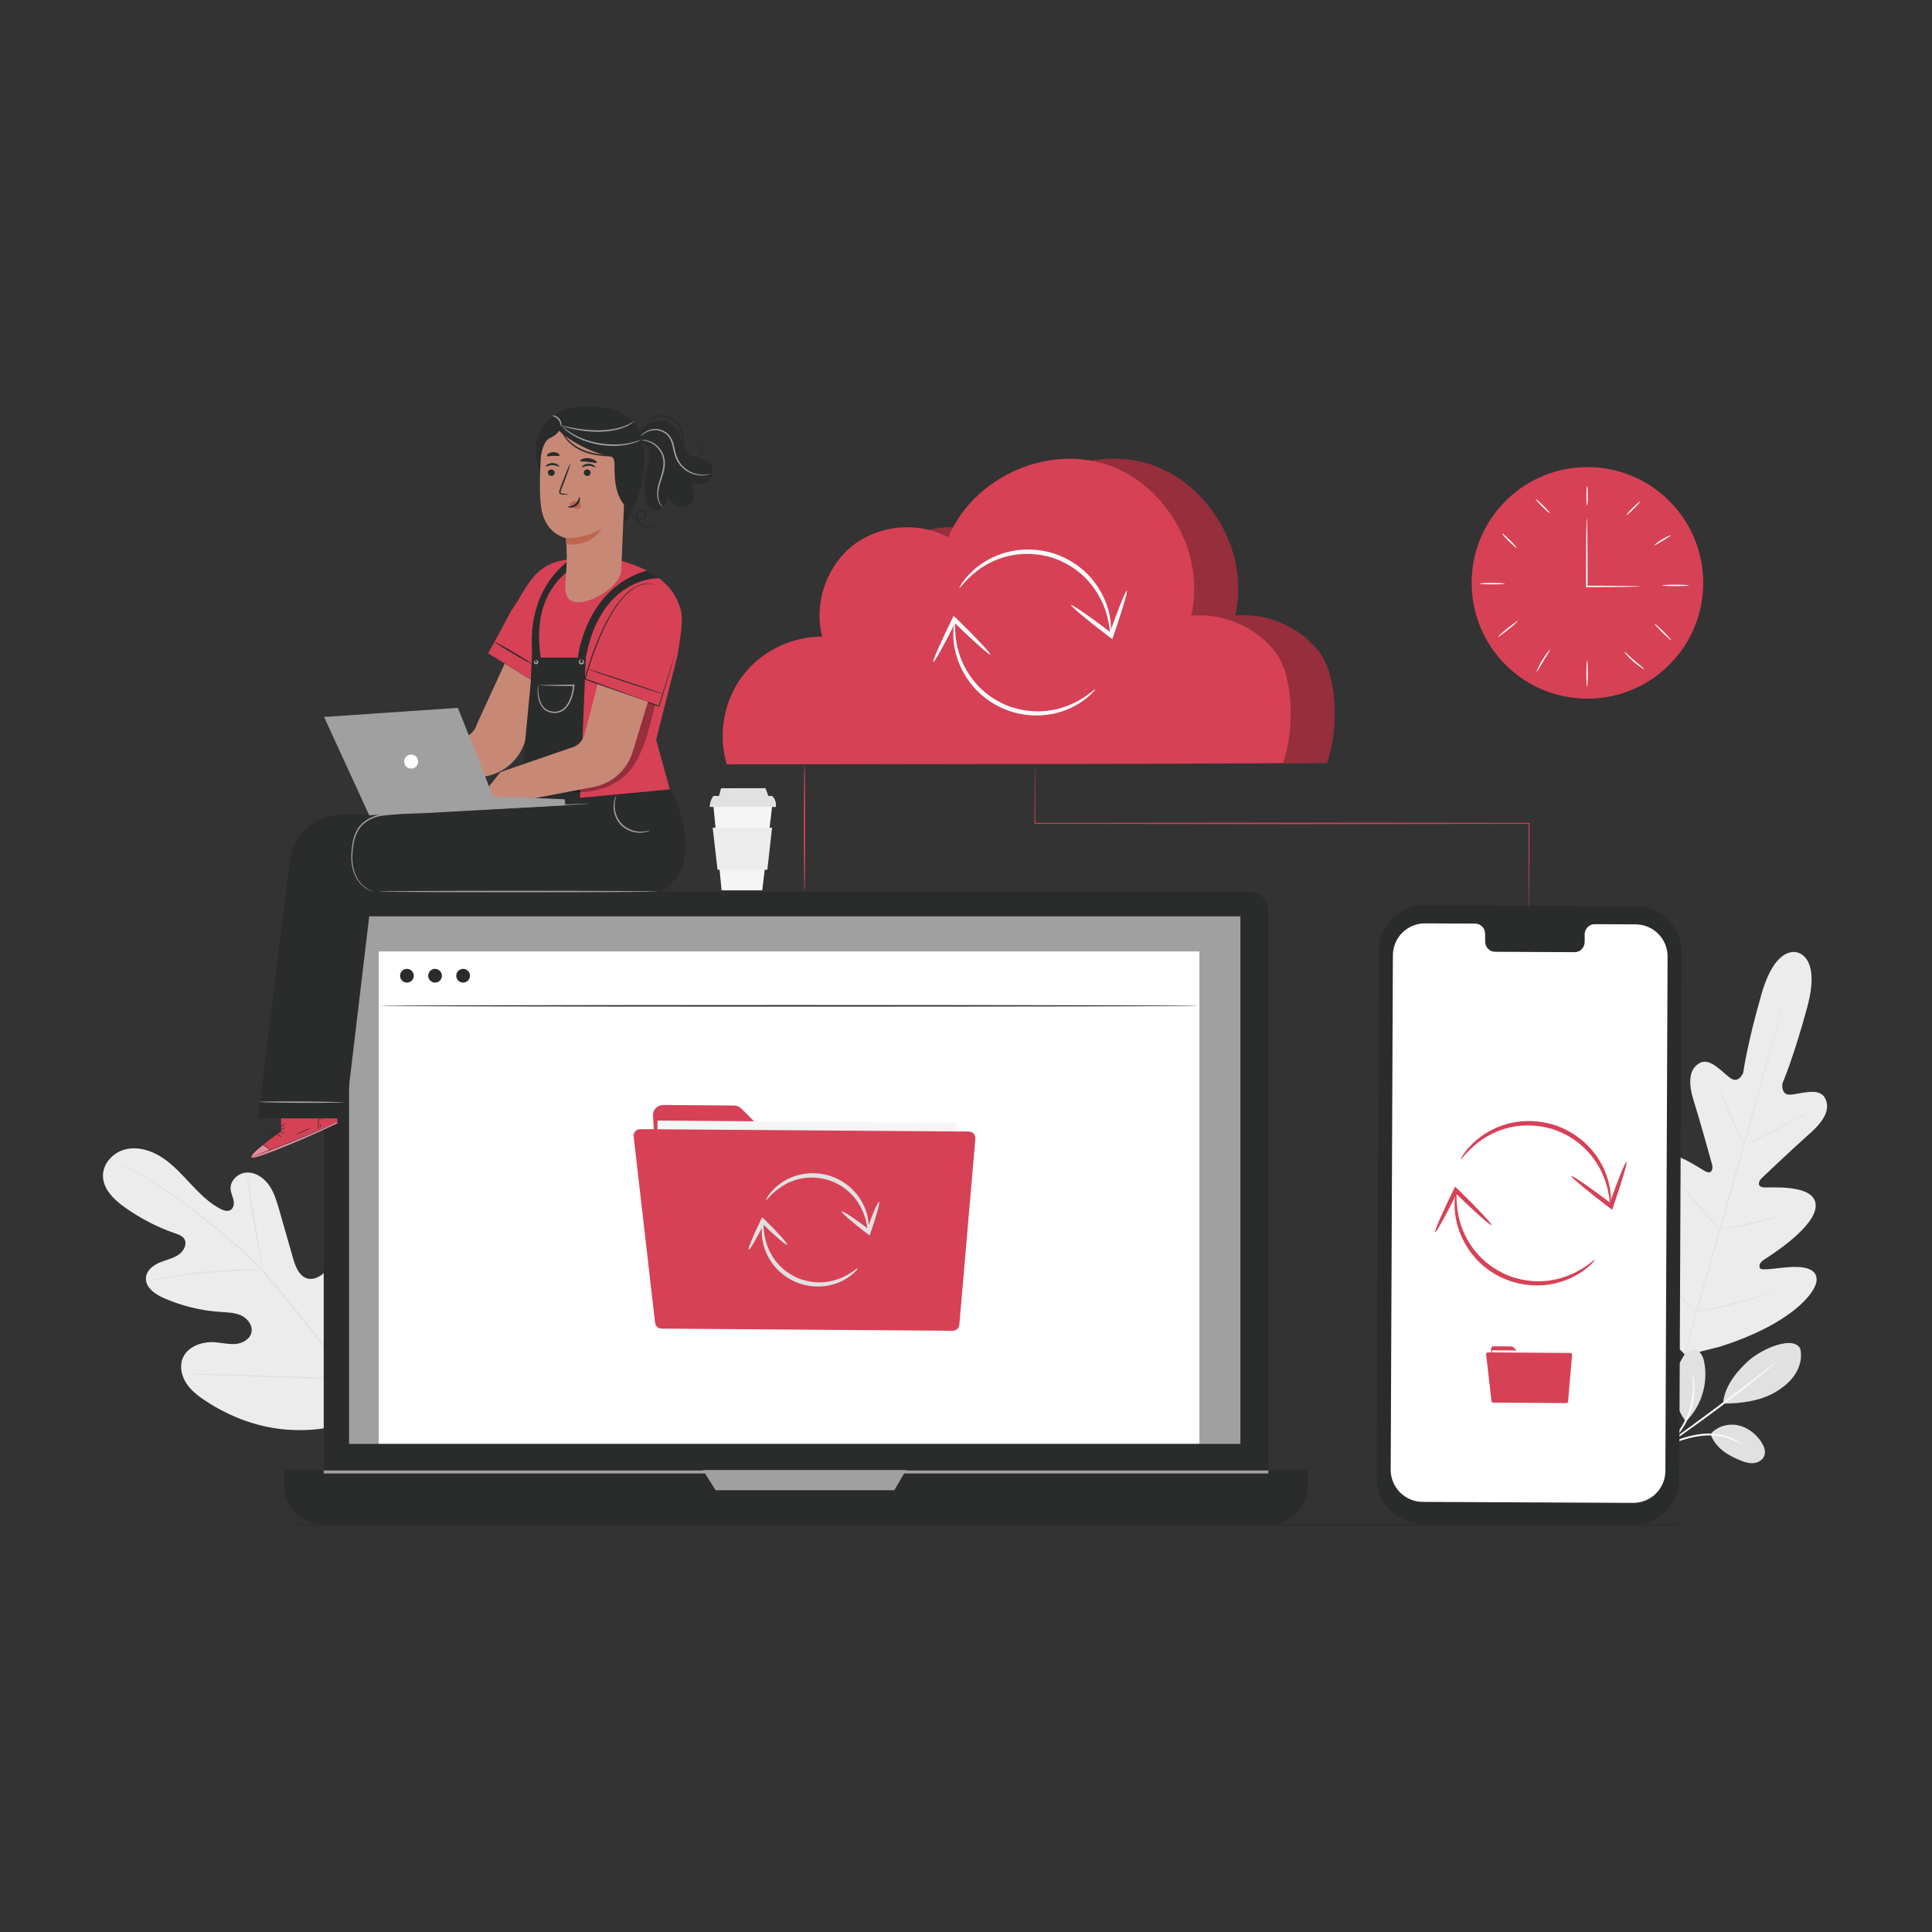
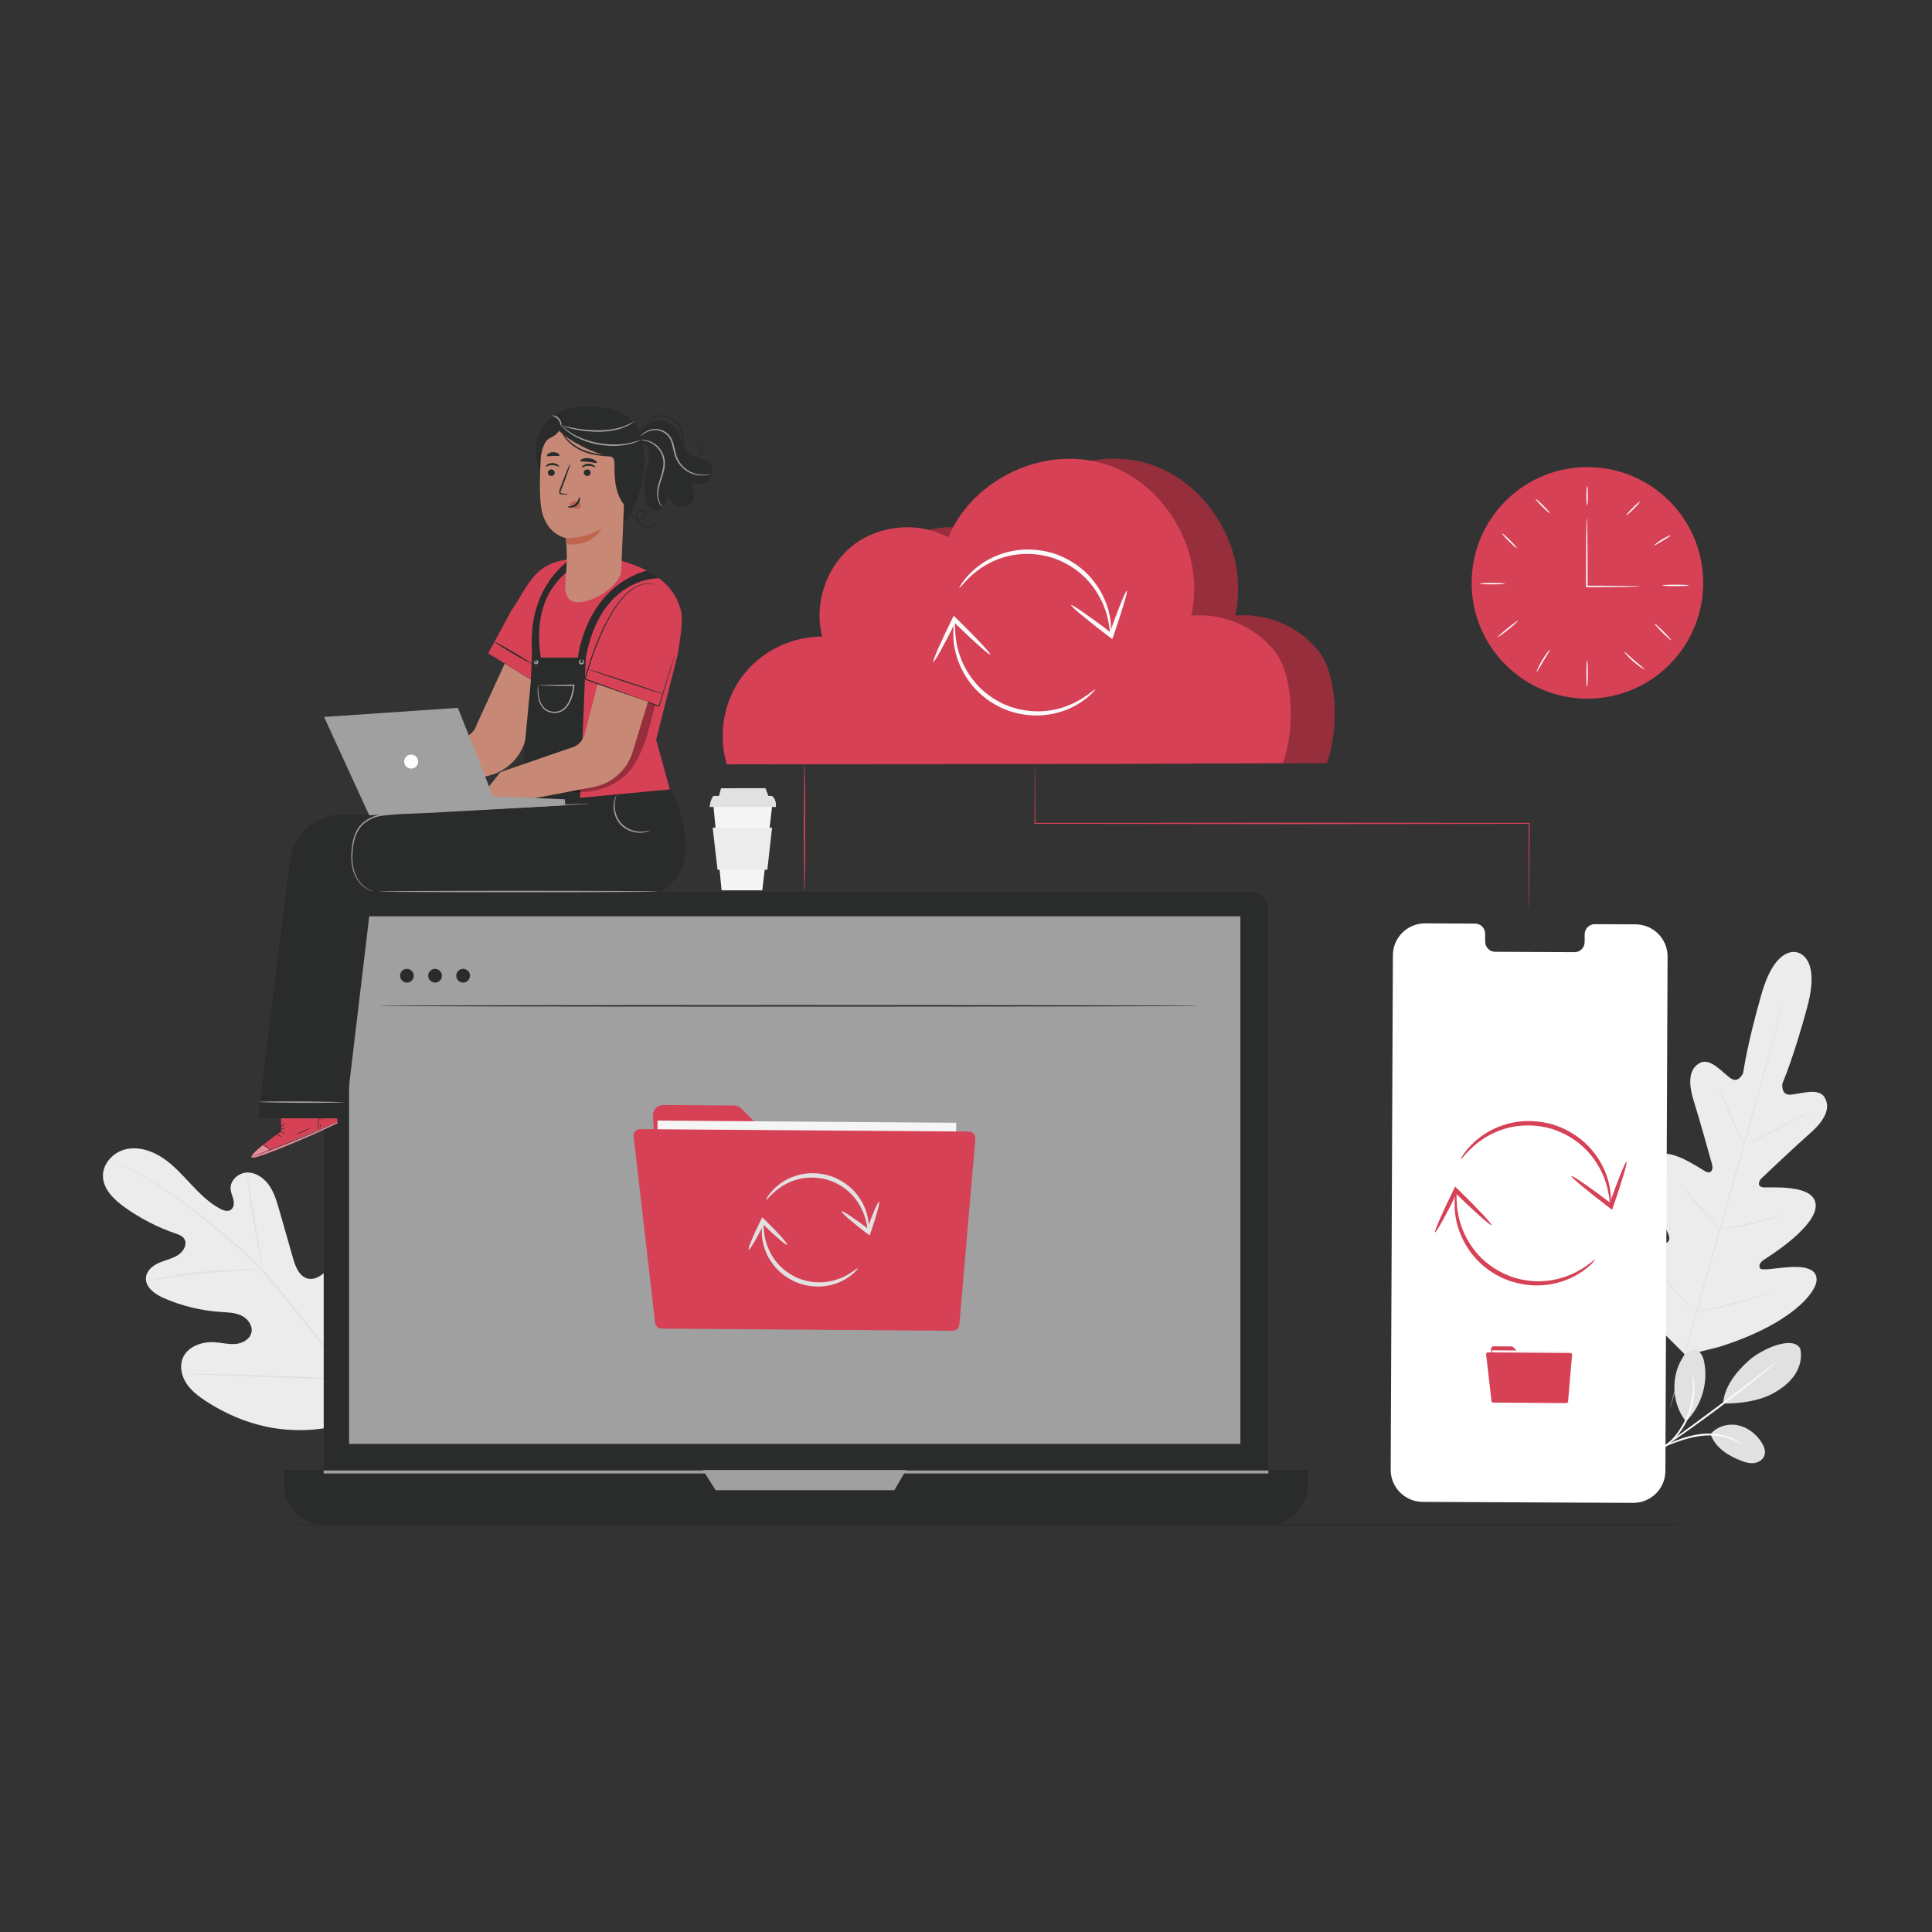
<svg xmlns="http://www.w3.org/2000/svg" id="Layer_1" viewBox="0 0 450 450">
  <rect x="0" y="0" width="450" height="450" fill="#333333" stroke="none" />
  <defs>
    <style>
      .cls-1 {
        fill: #fafafa;
      }

      .cls-2 {
        fill: #bf654e;
      }

      .cls-3 {
        opacity: .3;
      }

      .cls-4 {
        fill: #fff;
      }

      .cls-5 {
        opacity: .4;
      }

      .cls-6 {
        fill: #d64156;
      }

      .cls-7 {
        fill: #a0a0a0;
      }

      .cls-8 {
        fill: #c78976;
      }

      .cls-9 {
        fill: #ececec;
      }

      .cls-10 {
        fill: #f5f5f5;
      }

      .cls-11 {
        fill: #2a2b2b;
      }

      .cls-12 {
        fill: #e1e1e1;
      }
    </style>
  </defs>
  <g>
    <path class="cls-9" d="M418.72,221.87s-5.05-2.09-8.43,9.66c-3.38,11.75-4.26,18.33-4.26,18.33,0,0-1.01,2.52-2.83,1.35-1.82-1.17-4.74-4.92-7.21-3.66-2.56,1.3-2.87,4.5-1.49,8.86,1.38,4.35,4.05,14,4.29,14.87.23.86-.02,2.23-1.39,1.64s-9.82-7-12.62-2.8c-2.8,4.19,3.04,15.69,3.65,16.95.61,1.27.46,1.89-.11,2.34-.57.45-3.21-1.97-5.69-3.69-2.48-1.72-5.66-3.28-7.07-.73-1.41,2.55-.23,11.8,11.32,24.94l5.75,5.74,7.92-1.99c16.68-5.3,22.46-12.6,22.57-15.52.11-2.92-3.42-3.22-6.43-3.02-3.01.2-6.52.91-6.78.22-.26-.68-.06-1.29,1.12-2.06,1.18-.77,12.11-7.6,11.88-12.64-.23-5.03-10.78-3.92-12.26-4.11-1.48-.2-.98-1.51-.34-2.12.65-.62,7.92-7.51,11.35-10.52,3.43-3.02,4.82-5.92,3.29-8.36-1.47-2.35-5.9-.64-8.06-.58s-1.73-2.62-1.73-2.62c0,0,2.64-6.08,5.81-17.89,3.17-11.81-2.37-12.62-2.37-12.62" />
    <path class="cls-12" d="M415.67,232.39s-.01.09-.05.25c-.04.18-.1.42-.18.73-.17.65-.41,1.59-.73,2.8-.63,2.43-1.58,5.94-2.76,10.28-2.36,8.67-5.72,20.61-9.48,33.79-3.76,13.19-7.15,25.12-9.56,33.78-1.2,4.32-2.17,7.82-2.84,10.25-.33,1.2-.59,2.14-.78,2.79-.09.31-.16.55-.21.72-.05.16-.08.24-.08.24,0,0,.01-.09.05-.25.04-.18.1-.42.18-.73.17-.65.41-1.59.73-2.8.63-2.43,1.58-5.94,2.76-10.27,2.36-8.67,5.72-20.62,9.48-33.8,3.76-13.18,7.15-25.12,9.55-33.77,1.2-4.32,2.17-7.82,2.84-10.25.33-1.2.6-2.14.78-2.79.09-.31.16-.55.21-.72.05-.16.08-.24.08-.24Z" />
    <path class="cls-12" d="M399.86,252.95s.13.17.31.5c.19.33.44.81.74,1.42.61,1.2,1.41,2.89,2.26,4.77.82,1.85,1.57,3.52,2.15,4.82.26.57.48,1.06.66,1.46.16.34.23.54.22.55-.02,0-.13-.17-.31-.5-.18-.33-.44-.82-.74-1.42-.6-1.21-1.38-2.91-2.22-4.78-.84-1.84-1.59-3.51-2.18-4.8-.26-.57-.48-1.05-.66-1.45-.15-.34-.23-.54-.21-.55Z" />
    <path class="cls-12" d="M406.95,266.46c-.03-.07,3.37-1.87,7.6-4.03,4.23-2.16,7.69-3.85,7.73-3.78.03.07-3.37,1.87-7.6,4.03-4.23,2.15-7.69,3.85-7.73,3.78Z" />
    <path class="cls-12" d="M400.27,286.44s.2-.07.58-.15c.44-.08.97-.19,1.6-.31,1.35-.26,3.22-.63,5.26-1.11,2.05-.47,3.88-.97,5.21-1.33.62-.17,1.14-.31,1.57-.43.37-.1.58-.15.59-.13,0,.02-.19.1-.55.23-.36.13-.89.31-1.55.52-1.32.41-3.15.94-5.2,1.41-2.05.48-3.93.82-5.29,1.03-.68.1-1.23.18-1.62.22-.38.04-.6.06-.6.04Z" />
    <path class="cls-12" d="M391.17,275.64s.16.12.4.38c.25.26.59.64,1.02,1.11.85.95,2.01,2.27,3.28,3.74,1.27,1.47,2.41,2.81,3.22,3.79.41.49.73.89.95,1.17.22.28.34.44.32.45-.01.01-.16-.12-.4-.38-.25-.26-.59-.64-1.02-1.11-.85-.95-2.01-2.27-3.28-3.74-1.27-1.47-2.41-2.81-3.22-3.79-.41-.49-.73-.89-.95-1.17-.22-.28-.34-.44-.32-.45Z" />
    <path class="cls-12" d="M383.03,292.53s.19.16.51.5c.35.38.79.85,1.31,1.42,1.1,1.21,2.6,2.89,4.25,4.75,1.65,1.87,3.13,3.57,4.19,4.81.5.59.92,1.09,1.24,1.48.29.35.44.55.43.57-.01.01-.19-.16-.51-.5-.35-.38-.79-.85-1.31-1.42-1.1-1.21-2.6-2.89-4.25-4.76-1.65-1.87-3.13-3.57-4.19-4.81-.5-.59-.92-1.09-1.24-1.48-.29-.35-.44-.55-.43-.57Z" />
    <path class="cls-12" d="M394.76,305.65s.26-.09.73-.2c.53-.12,1.21-.28,2.02-.46,1.7-.39,4.05-.94,6.63-1.62,2.58-.67,4.9-1.34,6.57-1.84.8-.23,1.47-.43,1.99-.58.47-.14.73-.2.74-.18,0,.02-.25.12-.7.29s-1.13.4-1.96.67c-1.66.54-3.98,1.24-6.56,1.92-2.58.68-4.94,1.2-6.66,1.54-.86.17-1.55.3-2.04.38-.48.08-.75.11-.75.1Z" />
  </g>
  <g>
    <path class="cls-12" d="M398.41,334.05c1.49-1.8,4.04-2.54,6.33-2.09,2.29.46,4.28,2.01,5.54,3.97.58.91,1.03,2.03.7,3.05-.31.96-1.28,1.6-2.27,1.77-1,.17-2.02-.08-2.96-.44-3.23-1.23-6.14-3.02-7.34-6.27" />
    <path class="cls-12" d="M392.92,330.85c3.43-3.53,4.98-8.79,4.02-13.61-.24-1.23-.85-2.62-2.08-2.86-1.23-.24-2.32.83-2.98,1.9-2.76,4.44-2.46,10.57.72,14.71" />
    <path class="cls-12" d="M419.32,314.15c.49,2.03-.08,4.22-1.22,5.97-1.14,1.75-2.82,3.09-4.62,4.15-3.48,2.06-8.09,2.67-12.14,2.64.32-4.48,3.96-8.2,5.93-9.97,3.11-2.8,10.43-5.98,12.05-2.8" />
    <path class="cls-1" d="M386.61,337.45c.49-.25.84-.67,1.73-1.07,1.78-.79,4.3-1.84,7.28-2.3,2.98-.46,5.77,0,7.58.8.91.39,1.59.81,2.02,1.15.44.33.65.55.63.57-.05.08-.97-.75-2.77-1.43-1.79-.69-4.49-1.09-7.39-.65-2.91.45-5.42,1.44-7.22,2.15" />
    <path class="cls-1" d="M386.56,337.49c.79-.58,1.83-1.33,3.08-2.24,2.61-1.89,6.21-4.5,10.14-7.44,3.93-2.94,7.46-5.65,10.01-7.62,1.23-.94,2.25-1.73,3.02-2.32.72-.54,1.12-.83,1.14-.81.02.02-.35.36-1.03.95-.68.59-1.69,1.42-2.94,2.44-2.5,2.03-6,4.78-9.93,7.73-3.94,2.94-7.57,5.52-10.23,7.34-1.33.91-2.41,1.64-3.17,2.12" />
    <path class="cls-1" d="M394.2,319.96s.11.27.21.79c.06.26.12.57.15.94.04.37.1.79.1,1.26.04.94-.03,2.06-.23,3.29-.22,1.22-.59,2.55-1.14,3.88-.57,1.32-1.28,2.5-2,3.51-.75,1-1.51,1.83-2.21,2.45-.33.33-.68.58-.98.81-.29.24-.56.41-.78.55-.44.28-.65.23-.66.2-.05-.07.88-.5,2.2-1.79.67-.64,1.38-1.47,2.09-2.46.69-1,1.37-2.16,1.92-3.45.54-1.3.91-2.58,1.15-3.78.21-1.2.32-2.29.32-3.21.01-1.84-.23-2.98-.14-2.99Z" />
  </g>
  <g>
    <path class="cls-9" d="M86.37,328.08c8.2-10.21,6.63-24.24,2.71-36.13-.65-1.98-1.05-4.16-2.52-5.64-1.47-1.48-4.04-2.03-5.59-.66-1.28,1.14-1.43,3.06-1.84,4.73-.55,2.23-1.74,4.29-3.39,5.86-1.08,1.04-2.54,1.9-4.01,1.58-2.01-.45-2.91-2.78-3.48-4.77-1.06-3.72-2.13-7.44-3.19-11.16-.57-2-1.16-4.03-2.33-5.74s-3.06-3.07-5.11-3.04c-2.05.02-4.08,1.8-3.91,3.87.07.86.48,1.65.67,2.5.19.84.07,1.87-.65,2.33-.73.47-1.69.13-2.46-.27-2.65-1.41-4.8-3.6-6.86-5.79-2.06-2.2-4.1-4.47-6.6-6.11-2.51-1.65-5.6-2.63-8.5-1.96-2.9.67-5.43,3.32-5.33,6.34.1,3.02,2.57,5.39,5.02,7.15,3.63,2.6,7.64,4.67,11.84,6.12.76.26,1.58.54,2.04,1.21.82,1.2-.05,2.89-1.24,3.71-1.34.93-3,1.25-4.5,1.88-1.5.64-2.98,1.81-3.14,3.46-.22,2.28,2.11,3.91,4.19,4.82,4.18,1.82,8.66,2.91,13.18,3.21,1.62.11,3.3.13,4.79.81,1.48.68,2.72,2.27,2.42,3.88-.3,1.61-2.01,2.6-3.63,2.76-1.62.16-3.24-.27-4.86-.39-3.04-.23-6.52.99-7.59,3.87-.7,1.89-.17,4.09.96,5.77,1.12,1.68,2.77,2.94,4.46,4.04,5.9,3.87,12.73,6.37,19.72,6.72,7,.35,13.06-.78,18.7-4.93" />
    <path class="cls-12" d="M26.08,270.41s.08.05.25.13c.19.09.43.21.75.35.66.31,1.63.76,2.86,1.39,2.46,1.23,5.98,3.15,10.01,5.99,2.02,1.41,4.18,3.05,6.45,4.86,2.28,1.81,4.7,3.76,7.16,5.9,2.47,2.14,4.99,4.47,7.41,7.08,1.21,1.3,2.36,2.69,3.54,4.11,1.17,1.42,2.36,2.86,3.56,4.32,4.79,5.86,9.16,11.59,12.71,17.1,3.55,5.51,6.25,10.78,8.1,15.38,1.86,4.6,2.9,8.49,3.48,11.2.28,1.36.48,2.42.59,3.14.06.34.11.62.14.82.03.18.05.28.06.28,0,0,0-.1-.02-.28-.03-.2-.06-.48-.1-.83-.09-.73-.26-1.79-.52-3.16-.54-2.72-1.54-6.65-3.37-11.27-1.83-4.63-4.51-9.94-8.06-15.47-3.54-5.54-7.92-11.29-12.71-17.15-1.2-1.46-2.39-2.9-3.56-4.33-1.17-1.42-2.34-2.82-3.56-4.13-2.43-2.62-4.97-4.95-7.45-7.09-2.48-2.14-4.91-4.08-7.2-5.88-2.29-1.79-4.46-3.43-6.5-4.83-4.07-2.82-7.62-4.71-10.1-5.9-1.24-.6-2.22-1.04-2.89-1.32-.32-.13-.57-.24-.76-.32-.17-.07-.26-.1-.26-.1Z" />
    <path class="cls-12" d="M61.14,295.87s0-.33-.05-.91c-.06-.58-.17-1.42-.32-2.45-.3-2.07-.81-4.91-1.38-8.04-.57-3.13-1.04-5.97-1.31-8.04-.14-1.03-.24-1.87-.3-2.45-.07-.58-.12-.9-.14-.9-.03,0-.03.32,0,.91.02.58.08,1.43.18,2.47.2,2.08.62,4.94,1.2,8.07.57,3.09,1.09,5.88,1.49,8.01.17.96.32,1.78.44,2.43.1.57.17.89.2.89Z" />
    <path class="cls-12" d="M34.11,298.57s.38-.04,1.06-.18c.67-.13,1.65-.33,2.86-.54,2.42-.43,5.79-.91,9.52-1.28,3.74-.36,7.13-.54,9.59-.61,1.23-.04,2.23-.04,2.92-.05.69,0,1.07-.02,1.07-.05,0-.03-.38-.06-1.07-.1-.69-.04-1.69-.07-2.92-.07-2.47,0-5.88.13-9.63.49-3.75.37-7.12.89-9.53,1.4-1.21.24-2.18.48-2.85.66-.67.18-1.03.3-1.02.32Z" />
    <path class="cls-12" d="M80.62,321.08s.04-.12.08-.36c.05-.29.1-.63.17-1.06.14-.92.31-2.25.5-3.9.38-3.3.76-7.87,1.11-12.92.35-5.05.69-9.62,1-12.92.15-1.61.28-2.93.38-3.91.04-.43.07-.78.1-1.06.02-.24.02-.37,0-.37-.01,0-.04.12-.08.36-.05.29-.1.63-.17,1.05-.14.92-.31,2.25-.5,3.9-.38,3.3-.76,7.87-1.11,12.92-.35,5.05-.69,9.62-1,12.92-.16,1.6-.28,2.93-.38,3.91-.04.43-.07.78-.1,1.06-.02.24-.02.37,0,.37Z" />
    <path class="cls-12" d="M43.36,320.06s.13.03.38.04c.29.01.65.03,1.09.04,1,.03,2.35.07,3.99.12,3.37.1,8.02.29,13.17.5,5.14.22,9.8.36,13.18.39,1.69.01,3.05.01,3.99,0,.44-.01.79-.02,1.09-.03.25-.01.38-.02.38-.04,0-.01-.13-.03-.38-.04-.29-.01-.65-.02-1.09-.04-1-.03-2.35-.07-3.99-.12-3.37-.1-8.02-.29-13.17-.5-5.14-.22-9.8-.36-13.17-.39-1.69-.01-3.05-.01-4,0-.44.01-.79.02-1.09.03-.25.01-.38.02-.38.04Z" />
  </g>
  <g>
    <polygon class="cls-10" points="166.19 187.9 168.07 207.37 177.55 207.37 179.83 187.9 166.19 187.9" />
    <path class="cls-12" d="M166.19,185.39s-.79.79-.89,2.57h15.41s.3-1.58-.89-2.57h-13.63Z" />
    <polygon class="cls-12" points="167.95 183.6 167.43 185.53 179.06 185.62 178.29 183.58 167.95 183.6" />
    <path class="cls-9" d="M166,192.78c0,.18,1.13,9.8,1.13,9.8h11.6l1.1-9.8h-13.83Z" />
  </g>
  <path class="cls-11" d="M426,355.13c0,.1-87.69.17-195.84.17s-195.86-.08-195.86-.17,87.67-.17,195.86-.17,195.84.08,195.84.17Z" />
  <g>
    <circle class="cls-6" cx="369.74" cy="135.76" r="26.97" transform="translate(12.3 301.21) rotate(-45)" />
    <path class="cls-1" d="M381.98,136.59s-.34.04-.95.06c-.67.01-1.55.03-2.62.05-2.22.03-5.32.05-8.82.06h-.17s0-.17,0-.17c0-.56,0-1.15,0-1.75,0-3.91.02-7.44.05-10,.02-1.23.04-2.26.06-3.03.02-.72.04-1.11.07-1.11s.05.4.07,1.11c.01.78.03,1.8.06,3.03.03,2.56.05,6.1.05,10,0,.6,0,1.19,0,1.75l-.17-.17c3.5,0,6.6.03,8.82.06,1.07.02,1.95.04,2.62.05.62.02.95.04.95.06Z" />
    <path class="cls-1" d="M369.67,113.21c.1,0,.17,1.01.17,2.27s-.08,2.27-.17,2.27-.17-1.01-.17-2.27.08-2.27.17-2.27Z" />
    <path class="cls-1" d="M381.96,116.85c.07.07-.58.83-1.46,1.7-.87.87-1.63,1.52-1.7,1.46-.07-.07.58-.83,1.46-1.7.87-.87,1.63-1.52,1.7-1.46Z" />
    <path class="cls-1" d="M389.15,124.7c.04.09-.81.6-1.86,1.24-1.05.64-1.9,1.16-1.96,1.08-.06-.08.71-.73,1.78-1.38,1.06-.65,2-1.03,2.04-.94Z" />
    <path class="cls-1" d="M393.36,136.35c0,.1-1.38.17-3.09.17s-3.09-.08-3.09-.17,1.38-.17,3.09-.17,3.09.08,3.09.17Z" />
    <path class="cls-1" d="M350.51,135.94c0,.1-1.31.17-2.92.17s-2.92-.08-2.92-.17,1.31-.17,2.92-.17,2.92.08,2.92.17Z" />
    <path class="cls-1" d="M353.54,144.61c.06.07-.92.97-2.2,2-1.28,1.03-2.37,1.81-2.42,1.73-.06-.08.93-.97,2.21-2,1.28-1.03,2.36-1.8,2.42-1.73Z" />
    <path class="cls-1" d="M361.02,151.32c.08.06-.65,1.18-1.5,2.6-.85,1.42-1.5,2.59-1.59,2.55-.08-.04.43-1.3,1.29-2.73.86-1.43,1.73-2.48,1.8-2.42Z" />
    <path class="cls-1" d="M369.67,159.97c-.1,0-.17-1.38-.17-3.09s.08-3.09.17-3.09.17,1.38.17,3.09-.08,3.09-.17,3.09Z" />
    <path class="cls-1" d="M382.99,155.85c-.05.08-1.26-.62-2.55-1.75-1.29-1.12-2.15-2.23-2.08-2.29.08-.07,1.03.92,2.31,2.02,1.27,1.11,2.37,1.92,2.32,2.01Z" />
    <path class="cls-1" d="M389.24,149.12c-.07.07-.98-.74-2.05-1.8-1.06-1.06-1.87-1.98-1.8-2.05.07-.07.98.74,2.05,1.8,1.06,1.06,1.87,1.98,1.8,2.05Z" />
    <path class="cls-1" d="M353.26,127.63c-.07.07-.88-.63-1.81-1.56-.93-.93-1.63-1.74-1.56-1.81.07-.07.88.63,1.81,1.56.93.93,1.63,1.74,1.56,1.81Z" />
    <path class="cls-1" d="M360.97,119.51c-.07.07-.86-.61-1.77-1.52-.91-.91-1.6-1.7-1.53-1.77.07-.07.86.61,1.77,1.52.91.91,1.6,1.7,1.53,1.77Z" />
  </g>
  <g>
    <g>
-       <path class="cls-11" d="M380.39,355.14l-49.1-.23c-5.91-.03-10.67-4.82-10.65-10.71l.52-122.74c.03-5.89,4.84-10.65,10.74-10.62l49.1.23c5.9.03,10.67,4.82,10.65,10.71l-.52,122.74c-.03,5.89-4.84,10.65-10.74,10.62Z" />
      <path class="cls-4" d="M380.94,215.3l-9.52-.04c-1.28,0-2.32,1.07-2.32,2.4v1.72c-.01,1.33-1.05,2.41-2.33,2.4l-18.55-.09c-1.28,0-2.31-1.09-2.3-2.42v-1.72c.01-1.33-1.02-2.41-2.29-2.42l-3.35-.02-8.33-.04c-4.14-.02-7.51,3.31-7.52,7.44l-.51,119.81c-.02,4.12,3.32,7.48,7.46,7.5l49,.23c4.14.02,7.51-3.31,7.52-7.44l.51-119.81c.02-4.12-3.32-7.48-7.45-7.5Z" />
    </g>
    <g>
      <path class="cls-6" d="M347.28,314.22l.48,8.9c.02.32.28.57.6.57l16.02.12c.33,0,.6-.26.61-.6l.05-6.93c0-.33-.27-.61-.6-.61h-9.85c-.16,0-.31-.07-.42-.18l-1.7-1.7c-.11-.11-.26-.17-.42-.18l-4.15-.03c-.35,0-.62.29-.6.63Z" />
      <rect class="cls-10" x="347.5" y="314.57" width="17.5" height="10.46" transform="translate(2.35 -2.6) rotate(.42)" />
      <path class="cls-6" d="M346.14,315.43l1.26,10.92c.02.19.19.34.38.34l17.06.12c.2,0,.37-.15.39-.35l.94-10.9c.02-.22-.16-.42-.38-.42l-19.25-.14c-.23,0-.41.2-.39.43Z" />
    </g>
    <g>
      <g>
        <path class="cls-6" d="M375.1,280.68c-.07,0-.18-.68-.3-1.89-.13-.6-.23-1.33-.44-2.17-.12-.41-.25-.86-.38-1.32-.14-.46-.36-.93-.54-1.44-.83-1.98-2.17-4.22-4.17-6.23-2-2-4.7-3.71-7.81-4.69-3.13-.91-6.32-1.02-9.1-.48-2.79.52-5.14,1.65-6.94,2.83-1.8,1.19-3.05,2.44-3.88,3.33-.42.44-.72.81-.93,1.05-.22.24-.34.36-.37.34s.04-.18.2-.46c.16-.29.42-.69.79-1.19.75-.99,1.95-2.36,3.77-3.68,1.81-1.3,4.24-2.56,7.17-3.17,2.91-.62,6.28-.54,9.6.43,3.29,1.03,6.12,2.88,8.19,5.01,2.07,2.15,3.4,4.54,4.17,6.64.17.53.37,1.03.49,1.52.11.49.22.95.31,1.39.16.87.21,1.64.28,2.25,0,1.25-.03,1.93-.11,1.93Z" />
        <path class="cls-6" d="M366,273.92c.18-.23,4.33,2.63,9.27,6.39.09.07.19.14.28.21l-.81.24c2.01-5.72,3.82-10.22,4.09-10.12.27.09-1.11,4.74-3.1,10.47l-.24.68-.57-.44c-.09-.07-.18-.14-.28-.21-4.94-3.76-8.81-7-8.64-7.23Z" />
      </g>
      <g>
        <path class="cls-6" d="M339.19,277.52c.07,0,.09.67.07,1.85.04.59.08,1.31.16,2.14.14.82.25,1.77.55,2.77.54,2.02,1.53,4.34,3.18,6.55,1.62,2.22,3.96,4.25,6.81,5.65l.53.27.55.22c.36.14.72.29,1.08.43.37.12.74.21,1.1.32.37.1.72.23,1.09.28,1.46.3,2.91.46,4.28.43,2.75-.04,5.2-.68,7.12-1.5,1.94-.8,3.36-1.77,4.31-2.46.48-.35.84-.63,1.09-.83.25-.19.4-.28.42-.25s-.07.16-.28.4c-.2.25-.53.58-.97.99-.9.8-2.29,1.9-4.27,2.82-1.96.94-4.5,1.69-7.4,1.79-1.45.06-2.97-.08-4.51-.39-.39-.05-.77-.18-1.16-.28-.39-.11-.78-.21-1.17-.33-.38-.15-.76-.3-1.15-.45l-.58-.23-.56-.28c-.37-.19-.74-.38-1.11-.57-.35-.21-.69-.44-1.04-.66-.7-.41-1.3-.96-1.92-1.44-.31-.24-.57-.54-.85-.8-.27-.28-.57-.52-.81-.82-.24-.29-.49-.57-.73-.86l-.35-.42-.31-.45c-1.69-2.35-2.65-4.82-3.12-6.94-.26-1.06-.33-2.04-.42-2.9-.03-.86,0-1.6.02-2.2.15-1.2.27-1.85.34-1.84Z" />
        <path class="cls-6" d="M347.39,285.35c-.2.21-3.97-3.14-8.42-7.48-.08-.08-.17-.17-.25-.24l.83-.14c-2.69,5.43-5.04,9.67-5.3,9.55-.25-.13,1.68-4.57,4.36-10.01l.32-.65.52.5c.08.08.16.16.25.24,4.45,4.34,7.89,8.02,7.69,8.23Z" />
      </g>
    </g>
  </g>
  <g>
    <g>
      <g>
        <g>
          <path class="cls-11" d="M80.59,207.65h210.33c2.49,0,4.52,2.02,4.52,4.52v131.23c0,5.39-4.37,9.76-9.76,9.76H85.16c-5.39,0-9.76-4.37-9.76-9.76v-130.55c0-2.87,2.33-5.2,5.2-5.2Z" />
          <path class="cls-11" d="M66.19,342.4h238.4v3.54c0,5.08-4.12,9.2-9.2,9.2H75.39c-5.08,0-9.2-4.12-9.2-9.2v-3.54h0Z" />
          <rect class="cls-7" x="81.3" y="213.43" width="207.61" height="122.88" />
          <polygon class="cls-7" points="163.72 342.4 166.68 347.1 208.31 347.1 211.05 342.4 163.72 342.4" />
        </g>
-         <rect class="cls-4" x="88.22" y="221.61" width="191.15" height="114.65" />
        <path class="cls-11" d="M96.38,227.27c0,.89-.72,1.6-1.6,1.6s-1.6-.72-1.6-1.6.72-1.6,1.6-1.6,1.6.72,1.6,1.6Z" />
        <path class="cls-11" d="M102.93,227.27c0,.89-.72,1.6-1.6,1.6s-1.6-.72-1.6-1.6.72-1.6,1.6-1.6,1.6.72,1.6,1.6Z" />
-         <path class="cls-11" d="M109.47,227.27c0,.89-.72,1.6-1.6,1.6s-1.6-.72-1.6-1.6.72-1.6,1.6-1.6,1.6.72,1.6,1.6Z" />
+         <path class="cls-11" d="M109.47,227.27c0,.89-.72,1.6-1.6,1.6s-1.6-.72-1.6-1.6.72-1.6,1.6-1.6,1.6.72,1.6,1.6" />
        <path class="cls-11" d="M279.37,234.28c0,.1-42.79.18-95.57.18s-95.58-.08-95.58-.18,42.78-.18,95.58-.18,95.57.08,95.57.18Z" />
        <rect class="cls-7" x="75.39" y="342.5" width="220.04" height=".7" />
      </g>
      <g>
        <path class="cls-6" d="M152.1,259.89l1.92,35.39c.07,1.26,1.11,2.25,2.37,2.26l63.68.47c1.32,0,2.4-1.05,2.41-2.37l.2-27.55c0-1.33-1.06-2.41-2.39-2.41l-39.17-.03c-.63,0-1.24-.25-1.69-.7l-6.76-6.75c-.44-.44-1.04-.69-1.67-.7l-16.51-.12c-1.38-.01-2.48,1.14-2.4,2.52Z" />
        <rect class="cls-10" x="153" y="261.26" width="69.58" height="41.58" transform="translate(2.07 -1.37) rotate(.42)" />
        <path class="cls-6" d="M147.59,264.7l4.99,43.4c.09.77.74,1.36,1.52,1.36l67.81.5c.8,0,1.47-.61,1.54-1.4l3.73-43.33c.08-.89-.62-1.66-1.52-1.67l-76.54-.56c-.92,0-1.64.8-1.54,1.71Z" />
      </g>
    </g>
    <g>
      <g>
        <path class="cls-12" d="M202.21,286.75c-.21.02-.1-1.9-1.25-4.6-.57-1.33-1.49-2.83-2.84-4.18-1.35-1.34-3.17-2.48-5.26-3.14-2.1-.61-4.25-.69-6.12-.34-1.88.34-3.47,1.09-4.69,1.88-2.44,1.61-3.45,3.24-3.6,3.12-.05-.03.13-.47.63-1.17.5-.69,1.31-1.65,2.55-2.56,1.24-.91,2.9-1.79,4.92-2.21,2.01-.44,4.33-.39,6.62.28,2.27.71,4.22,1.99,5.64,3.47,1.42,1.49,2.32,3.14,2.84,4.59.54,1.45.64,2.7.69,3.55-.02.86-.07,1.32-.14,1.32Z" />
        <path class="cls-12" d="M196.01,282.14c.18-.23,3.05,1.66,6.42,4.22.06.05.13.1.19.14l-.81.24c1.37-3.89,2.68-6.93,2.94-6.84.27.09-.6,3.29-1.96,7.19l-.24.68-.57-.44c-.06-.05-.12-.09-.19-.14-3.37-2.56-5.96-4.83-5.78-5.06Z" />
      </g>
      <g>
        <path class="cls-12" d="M177.75,284.6c.21,0-.13,1.84.65,4.58.38,1.36,1.06,2.92,2.17,4.4,1.1,1.49,2.68,2.85,4.59,3.79.46.27.98.41,1.45.61.5.14.98.31,1.48.4.98.21,1.95.31,2.88.3,1.85-.02,3.51-.43,4.81-.97,1.31-.53,2.28-1.17,2.94-1.62.66-.45,1.01-.74,1.07-.68.04.04-.21.43-.81,1-.6.56-1.55,1.33-2.9,1.98-1.34.66-3.09,1.19-5.09,1.26-1,.04-2.05-.05-3.11-.26-.53-.1-1.06-.27-1.6-.42-.52-.22-1.07-.37-1.57-.66-2.07-1.02-3.77-2.52-4.9-4.16-1.16-1.63-1.81-3.33-2.12-4.79-.17-.73-.21-1.41-.26-1.99,0-.59.01-1.1.04-1.51.12-.82.22-1.26.29-1.25Z" />
        <path class="cls-12" d="M183.34,289.92c-.2.21-2.82-2.02-5.85-4.98-.06-.06-.12-.11-.17-.16l.83-.14c-1.83,3.7-3.5,6.55-3.76,6.43-.25-.13,1-3.19,2.82-6.89l.32-.65.52.5c.05.05.11.11.17.16,3.03,2.95,5.32,5.52,5.12,5.73Z" />
      </g>
    </g>
  </g>
  <g>
    <g>
      <g>
        <path class="cls-8" d="M125.53,162.48l-3.25,10.17c-1.25,4.2-4.77,7.36-9.12,8.17l-21.71,4.07-5.9-.19,5.9-7.31,16.32-5.56c1.6-.35,2.87-1.56,3.29-3.13l6.5-14.13,8.23,5.05-.26,2.86Z" />
        <path class="cls-7" d="M157.53,152.52c-.3,1.57-4.9,13.03-4.9,13.03,0,0-17.87-6.05-17.63-6.94.19-.72,3.62-12.19,7.74-18.55,1.6-2.46,4.23-4.12,7.16-4.31.81-.05,2.55.78,3.03,1.05,3.76,2.13,6.96,3.55,4.61,15.71Z" />
        <g>
          <path class="cls-6" d="M132.32,130.32c-8.08.91-9.39,6.39-13.16,11.8l-5.45,10.06,10.02,6.14-.35,15.44-4.77,14.72,37.7-3.55-3.48-12.63,5.02-19.83c.38-2.7,1.42-7.72.72-10.38-2.2-8.31-10.83-10.73-16.77-12.28-1.22-.32-7.14-.3-8.16-.05" />
          <path class="cls-11" d="M157.21,152.36s-.03.07-.08.21c-.05.16-.12.37-.21.64-.18.57-.44,1.39-.77,2.43-.66,2.12-1.6,5.14-2.74,8.81l.13-.06c-4.68-1.73-10.5-3.87-16.78-6.19-.14-.06-.29-.12-.42-.17l.07.14c1.09-4.02,2.45-7.76,3.93-11.03,1.49-3.27,3.15-6.09,4.99-8.09.91-1,1.88-1.78,2.82-2.28.94-.51,1.85-.76,2.61-.77.19,0,.37-.04.53-.02.17.02.32.03.47.05.14.02.28.02.4.05.12.03.22.06.32.09.18.05.33.08.44.11.1.02.15.03.15.03,0,0-.05-.02-.15-.05-.11-.03-.25-.08-.44-.14-.1-.03-.21-.06-.32-.1-.12-.03-.26-.04-.4-.06-.15-.02-.3-.04-.47-.06-.17-.02-.35,0-.54,0-.77,0-1.7.24-2.67.75-.97.5-1.95,1.29-2.88,2.29-1.87,2.01-3.56,4.83-5.07,8.11-1.5,3.29-2.87,7.03-3.96,11.07l-.03.1.1.04c.13.05.28.11.42.17,6.29,2.35,12.12,4.44,16.8,6.15l.1.04.03-.1c1.11-3.68,2.02-6.71,2.66-8.84.31-1.05.55-1.87.72-2.45.08-.27.14-.49.18-.64.04-.15.06-.22.05-.22Z" />
          <path class="cls-11" d="M137.04,155.89c-.02.06,3.85,1.4,8.66,2.99,4.8,1.59,8.71,2.83,8.73,2.76s-3.85-1.4-8.66-2.99c-4.8-1.59-8.71-2.83-8.73-2.76Z" />
        </g>
        <polygon class="cls-11" points="135.01 188.03 136.45 153.17 124.16 153.17 120.69 189.9 135.01 188.03" />
        <g class="cls-3">
          <path d="M152.58,164.18c-.67,2.81-1.69,7-2.78,9.68-.8,1.97-1.69,3.95-3.05,5.59-1.85,2.23-4.5,3.72-7.31,4.46-2.8.74-5.76.77-8.64.42l14.35-8.11,3.82-13.27,3.61,1.23Z" />
        </g>
        <path class="cls-8" d="M150.93,163.44l-3.54,11.58c-1.25,4.25-4.77,7.45-9.12,8.28l-21.71,4.13-5.9-.19,5.9-7.4,16.32-5.63c1.6-.36,2.87-1.58,3.29-3.17l3.02-11.66,11.74,4.07Z" />
        <path class="cls-11" d="M123.39,173.34s.06-.39.1-1.1c.04-.77.09-1.77.15-2.99.11-2.53.23-6.02.35-9.87.12-3.86.2-7.35.25-9.88.01-1.22.03-2.23.04-3,0-.71-.01-1.1-.03-1.1s-.06.39-.1,1.09c-.04.77-.09,1.77-.15,2.99-.11,2.53-.23,6.02-.35,9.88-.12,3.86-.2,7.35-.25,9.88-.01,1.22-.03,2.23-.04,3,0,.71.01,1.1.03,1.1Z" />
        <path class="cls-11" d="M115.17,149.5c-.05.08,1.85,1.29,4.23,2.69,2.39,1.4,4.36,2.47,4.41,2.39.05-.08-1.85-1.29-4.23-2.69-2.39-1.4-4.36-2.47-4.41-2.39Z" />
      </g>
      <g>
        <path class="cls-6" d="M65.51,263.52l-.14-6.63,12.72-4.52.53,9.23-.72.35c-3.19,1.51-16.35,7.45-18.8,7.67-2.74.25,6.4-6.1,6.4-6.1Z" />
        <g class="cls-5">
          <path class="cls-4" d="M61.11,266.8s-3.11,2.45-2.44,2.85c.68.4,14.19-5.1,19.94-8.05l-.13-.26-15.71,6.55s-.97-1.35-1.67-1.1Z" />
        </g>
        <path class="cls-11" d="M78.67,261.27s-.06.04-.19.1c-.17.08-.36.17-.57.27-.57.26-1.28.59-2.11.97-1.79.81-4.28,1.88-7.05,3.02-2.78,1.13-5.31,2.1-7.15,2.78-.86.31-1.59.57-2.19.79-.22.08-.42.14-.6.2-.14.04-.21.07-.21.06,0,0,.07-.04.2-.09.18-.07.37-.15.59-.23.59-.23,1.31-.5,2.17-.83,1.83-.7,4.36-1.69,7.13-2.82,2.77-1.13,5.27-2.19,7.07-2.97.84-.36,1.55-.67,2.13-.92.22-.09.41-.17.58-.25.13-.05.21-.08.21-.08Z" />
        <path class="cls-11" d="M62.86,268.08s-.28-.48-.82-.86c-.53-.4-1.08-.48-1.07-.53,0-.04.59-.02,1.16.4.57.42.77.98.73.99Z" />
        <path class="cls-11" d="M65.63,264.89s-.27-.1-.56-.3c-.28-.2-.49-.39-.47-.43.02-.03.27.1.56.3.28.2.49.39.47.43Z" />
        <path class="cls-11" d="M66.38,263.99s-.25,0-.53-.11c-.28-.1-.49-.21-.48-.25.01-.04.25,0,.53.11.28.1.49.21.48.25Z" />
        <path class="cls-11" d="M66.53,262.63s-.25.19-.59.33c-.34.14-.63.23-.65.19-.02-.04.25-.19.59-.33.34-.14.63-.23.65-.19Z" />
        <path class="cls-11" d="M66.42,261.76s-.22.29-.61.48c-.39.19-.74.23-.75.19,0-.04.31-.15.68-.33.37-.18.65-.38.68-.34Z" />
        <path class="cls-11" d="M64.81,264.02s-.27.17-.76.3c-.25.07-.55.12-.88.15-.17,0-.34.03-.54,0-.1-.02-.21-.06-.28-.16-.08-.1-.07-.25,0-.35.57-.67,1.47-.56,1.89-.29.23.13.37.29.45.41.08.12.11.19.1.2-.02.02-.17-.28-.61-.51-.22-.11-.5-.19-.82-.16-.3.03-.69.16-.88.43-.08.14.02.26.19.29.16.03.34.01.5,0,.33-.02.62-.06.87-.11.49-.1.78-.22.79-.2Z" />
        <path class="cls-11" d="M64.62,264.14s-.2-.14-.3-.49c-.05-.18-.07-.4-.02-.64.07-.22.14-.53.48-.65.19-.05.35.12.38.26.04.14.03.28,0,.39-.04.24-.1.44-.17.61-.14.33-.3.5-.31.49-.02-.01.1-.2.21-.52.06-.16.11-.36.13-.59.04-.2,0-.52-.21-.48-.2.06-.32.33-.37.53-.05.21-.05.42-.01.58.07.33.22.5.2.52Z" />
        <path class="cls-11" d="M77.11,258.12s-.35.11-.86.39c-.51.27-1.15.79-1.59,1.56-.43.77-.54,1.6-.51,2.17.03.58.15.93.12.94,0,0-.05-.08-.1-.24-.05-.16-.1-.39-.13-.69-.06-.59.03-1.45.48-2.25.45-.8,1.14-1.33,1.67-1.58.27-.13.5-.21.66-.25.16-.04.25-.05.25-.04Z" />
        <path class="cls-11" d="M73.88,253.7s.53,1.05,1.09,2.39c.56,1.34.99,2.43.95,2.45-.04.02-.53-1.05-1.09-2.39-.56-1.34-.99-2.43-.95-2.45Z" />
        <path class="cls-11" d="M72.33,262.71s-.7.48-1.66.87c-.96.4-1.78.61-1.79.57-.01-.04.78-.31,1.73-.71.95-.4,1.7-.77,1.72-.73Z" />
        <path class="cls-11" d="M74.64,261.76s0,.19,0,.4c0,.21.01.38-.03.4-.04.02-.14-.16-.13-.4,0-.24.12-.41.16-.39Z" />
        <path class="cls-11" d="M75.08,260.32s.01.17-.06.34c-.07.17-.16.3-.2.29-.04-.02-.01-.17.06-.34.07-.17.16-.3.2-.29Z" />
        <path class="cls-11" d="M76.12,259.31s-.15.11-.3.24c-.15.13-.24.28-.28.26-.04,0,0-.22.18-.38.19-.16.4-.16.4-.12Z" />
        <path class="cls-11" d="M76.92,258.71s-.01.12-.1.2c-.08.08-.17.12-.2.09-.03-.03.01-.12.1-.2.08-.08.17-.12.2-.08Z" />
      </g>
      <g>
        <g>
          <path class="cls-11" d="M116.56,189.06l-37.35.7c-5.97.11-10.95,4.6-11.68,10.53l-7.41,60.19h20.28l6.19-51.99h29.45l.51-19.43Z" />
          <path class="cls-7" d="M60.38,256.65c0,.1,4.44.2,9.92.24,5.48.03,9.83-.1,9.93-.11.63-.06-4.44-.2-9.92-.24-5.48-.03-9.93.02-9.93.11Z" />
        </g>
        <g>
          <g>
            <path class="cls-11" d="M151.62,208.49c14.91-4.94,4.69-24.65,4.69-24.65l-65.16,6.13c-5.23-.04-9.49,4.2-9.49,9.43h0c0,5.21,4.22,9.43,9.43,9.43l60.53-.33" />
            <g>
              <polygon class="cls-7" points="131.7 187.57 131.52 186.17 114.84 185.51 106.65 164.87 75.48 166.99 86 189.9 131.7 187.57" />
              <path class="cls-4" d="M94.39,178.26c.48.76,1.49.99,2.25.51.76-.48.99-1.49.51-2.25-.48-.76-1.49-.99-2.25-.51-.76.48-.99,1.49-.51,2.25Z" />
            </g>
          </g>
          <path class="cls-7" d="M137.1,187.16s-.06,0-.19,0c-.14,0-.32,0-.55.01-.5.02-1.21.05-2.1.08-1.85.09-4.48.21-7.72.36-6.54.34-15.53.81-25.47,1.32-1.24.06-2.47.16-3.68.17-1.22.02-2.41.07-3.59.13-1.17.07-2.33.15-3.45.27-1.12.12-2.25.24-3.28.64-1.03.38-1.97.94-2.73,1.66-.76.72-1.31,1.61-1.66,2.52-.35.91-.55,1.83-.67,2.72-.12.89-.19,1.75-.18,2.57,0,1.64.31,3.14.87,4.33.55,1.19,1.32,2.07,2.04,2.63.73.57,1.4.86,1.86.99.46.14.47.09.02-.06-.45-.16-1.1-.46-1.8-1.03-.7-.57-1.43-1.44-1.95-2.61-.53-1.17-.81-2.63-.8-4.25,0-.81.07-1.66.2-2.53.13-.87.33-1.78.68-2.65.35-.88.87-1.72,1.6-2.4.73-.68,1.64-1.22,2.63-1.58.99-.38,2.09-.49,3.21-.61,1.12-.11,2.27-.19,3.44-.26,1.17-.06,2.36-.11,3.57-.13,1.22-.02,2.44-.12,3.69-.17,9.93-.55,18.93-1.06,25.47-1.42,3.24-.2,5.87-.36,7.72-.47.89-.06,1.59-.11,2.1-.14.22-.02.4-.03.54-.05.12-.01.19-.02.19-.03Z" />
        </g>
      </g>
      <path class="cls-11" d="M134.59,153.17s1.66-16.09,16.03-20.27c1.14.45,2.1,1.05,2.88,1.79,0,0-13.54-.56-17.05,18.48h-1.86Z" />
      <path class="cls-11" d="M124.27,153.98s-3.3-14.88,8.68-23.84c1.23.01,2.33.25,3.32.67,0,0-13.57,4.2-10.17,23.26l-1.83-.09Z" />
      <g>
        <g>
          <path class="cls-11" d="M148.87,101.32c.62-1.74,2.27-3.07,4.11-3.29s3.76.67,4.78,2.21c.65.98.93,2.16,1.34,3.26.41,1.11,1.01,2.23,2.05,2.79,1.21.66,2.81.43,3.91,1.26,1.23.92,1.26,2.94.23,4.08-1.03,1.14-2.82,1.38-4.24.81.3.91.6,1.85.58,2.81s-.41,1.97-1.23,2.48c-.83.51-1.93.4-2.79-.05-.86-.46-1.52-1.21-2.11-1.98-.17.67-.35,1.35-.71,1.94-.36.59-.93,1.09-1.61,1.2-.84.13-1.68-.37-2.16-1.06-.48-.69-.67-1.55-.78-2.39-.26-2.08-.09-4.2.4-6.23.32-1.3.77-2.64.52-3.95-.25-1.32-1.55-2.56-2.83-2.16" />
          <path class="cls-7" d="M165.69,110.31s-.07.05-.22.1c-.15.06-.37.12-.66.19-.58.12-1.46.22-2.53.03-1.06-.19-2.3-.71-3.33-1.71-.52-.49-.99-1.1-1.34-1.79-.37-.7-.57-1.49-.75-2.27-.18-.79-.33-1.56-.62-2.24-.28-.68-.72-1.25-1.27-1.64-1.1-.8-2.43-.92-3.42-.66-1.01.25-1.71.77-2.14,1.16-.44.39-.62.66-.65.64,0,0,.03-.08.12-.21.09-.13.23-.32.44-.53.41-.43,1.12-1,2.17-1.3,1.04-.3,2.47-.21,3.67.64.6.41,1.09,1.05,1.4,1.77.32.72.48,1.51.65,2.3.17.79.37,1.54.71,2.2.33.66.77,1.24,1.26,1.72.98.96,2.15,1.49,3.16,1.7,1.02.22,1.88.16,2.46.08.58-.09.89-.19.9-.16Z" />
          <path class="cls-7" d="M154.44,118.19s-.07-.03-.17-.11c-.11-.08-.25-.22-.41-.42-.32-.4-.66-1.1-.76-2.02-.11-.91,0-2.02.36-3.17.33-1.15.83-2.37,1.01-3.7.21-1.33-.1-2.62-.7-3.61-.59-1-1.44-1.67-2.23-2.05-.79-.39-1.51-.51-2-.56-.5-.04-.77-.02-.78-.05,0-.02.27-.08.78-.08.51,0,1.26.1,2.1.47.84.37,1.76,1.06,2.4,2.11.65,1.03.99,2.43.77,3.83-.2,1.39-.72,2.62-1.05,3.74-.36,1.12-.49,2.18-.42,3.05.06.88.35,1.55.62,1.96.27.41.49.59.47.61Z" />
        </g>
        <path class="cls-11" d="M125.96,110.11c-3.34-7.73,1.24-12.44,4.23-14.13,1.78-1.01,3.89-1.22,5.93-1.27,2.02-.05,4.05.04,6.01.55s3.83,1.46,5.2,2.93c2.44,2.62,3,6.49,2.77,10.07-.27,4.21-1.48,8.36-3.56,12.03-.27.47-.57.96-1.05,1.22-.47.26-1.17.2-1.45-.26" />
        <g>
          <g>
            <path class="cls-8" d="M143.99,101.08c1.13.12,1.97,1.08,1.95,2.21h0l-1.24,29.47c-.05,3.48-6.36,7.6-10.09,7.52h0c-3.76-.08-2.97-4.08-2.71-7.38.29-3.74-.09-7.58-.09-7.58,0,0-4.76-.79-5.74-6.99-.49-3.09-.33-8.14-.07-12.28.23-3.72,3.52-6.5,7.23-6.11l10.76,1.14Z" />
            <g>
              <path class="cls-11" d="M127.61,110.06c-.01.42.33.78.77.8.44.02.81-.3.82-.72.01-.42-.33-.78-.77-.8-.44-.02-.81.3-.82.72Z" />
              <path class="cls-11" d="M127.1,108.68c.1.1.7-.34,1.56-.34.86,0,1.48.43,1.58.33.05-.05-.05-.23-.33-.43-.27-.2-.73-.39-1.26-.39-.53,0-.98.2-1.24.4-.26.2-.35.39-.3.44Z" />
            </g>
            <g>
              <path class="cls-11" d="M135.98,110.06c-.01.42.33.78.77.8.44.02.81-.3.82-.72.01-.42-.33-.78-.77-.8-.44-.02-.81.3-.82.72Z" />
              <path class="cls-11" d="M135.52,108.84c.1.1.7-.34,1.56-.34.86-.01,1.48.43,1.58.33.05-.05-.05-.23-.33-.43-.27-.2-.73-.39-1.26-.39-.53,0-.98.2-1.24.4-.26.2-.35.39-.3.44Z" />
            </g>
            <path class="cls-11" d="M132.41,115.19s-.53-.14-1.39-.25c-.22-.02-.43-.07-.46-.22-.05-.16.04-.39.15-.65.21-.53.42-1.08.65-1.66.9-2.37,1.55-4.32,1.45-4.36s-.9,1.86-1.8,4.23c-.22.58-.42,1.14-.62,1.67-.08.25-.23.53-.11.86.06.16.22.28.36.32.14.04.26.05.37.05.87.05,1.41.05,1.41,0Z" />
            <path class="cls-2" d="M131.82,125.32s4.17.27,8.31-2.22c0,0-2.02,4.26-8.23,3.68l-.08-1.46Z" />
            <path class="cls-2" d="M132.77,117.25c.31-.41.85-.63,1.38-.57.37.04.75.22.97.52.23.3.27.73.07,1.02-.23.32-.71.4-1.12.28-.41-.12-.76-.39-1.09-.65-.09-.07-.19-.15-.24-.25-.06-.1-.07-.23,0-.32" />
            <path class="cls-11" d="M134.93,115.78c-.14,0-.14.92-.94,1.58-.79.66-1.78.56-1.79.69-.01.06.22.18.64.19.41.01,1.01-.12,1.5-.52.49-.4.69-.94.73-1.33.04-.39-.07-.62-.13-.61Z" />
          </g>
          <path class="cls-11" d="M135.13,107.34c.08.23.94.12,1.94.24,1.01.1,1.82.39,1.95.19.06-.1-.08-.32-.41-.54-.32-.23-.84-.44-1.45-.51-.6-.07-1.16.03-1.52.18-.37.15-.55.33-.52.44Z" />
          <path class="cls-11" d="M127.41,106.2c.15.19.74,0,1.45-.02.71-.03,1.31.13,1.45-.07.06-.1-.03-.29-.3-.48-.26-.18-.69-.33-1.18-.32-.49.02-.91.19-1.16.39-.25.2-.33.4-.27.5Z" />
        </g>
        <path class="cls-11" d="M126,106.05c1.08-5.29,2.56-3.2,4.22-5.72,2.41,2.44,7.97,5.26,11.36,5.82.35.06.71.11.99.32.52.39.56,1.14.56,1.79,0,1.84.03,3.69.45,5.48.42,1.79,1.27,3.52,2.65,4.73,2.05-4.31,2.25-9.33,1.34-14.01-.37-1.91-1.01-3.92-2.53-5.13-1.09-.87-2.5-1.22-3.87-1.47-3.39-.62-6.98-.77-10.21.44-3.23,1.21-5.73,2.7-6.17,6.12" />
        <path class="cls-7" d="M149.45,102.33s-.24.15-.69.38c-.23.12-.52.23-.86.35-.17.06-.36.12-.55.19-.2.05-.41.1-.63.16-.88.24-1.97.37-3.17.44-1.21.05-2.54-.04-3.91-.25-1.38-.22-2.65-.61-3.78-1.03-.55-.24-1.09-.45-1.56-.71-.24-.13-.46-.25-.69-.37-.21-.13-.41-.27-.6-.39-.39-.24-.71-.5-.99-.73-.14-.11-.27-.22-.39-.32-.11-.11-.2-.21-.3-.3-.36-.37-.54-.57-.53-.59.05-.06.81.79,2.34,1.73.19.12.39.24.6.36.22.11.45.22.68.34.46.25,1,.44,1.54.67,1.12.4,2.37.77,3.73.99,1.35.21,2.66.3,3.85.28,1.18-.05,2.25-.15,3.13-.35,1.76-.37,2.76-.9,2.79-.83Z" />
        <path class="cls-7" d="M147.69,98.15s-.18.17-.53.44c-.17.14-.41.28-.69.43-.14.08-.29.16-.45.24-.17.07-.34.15-.52.22-1.47.64-3.67,1.07-6.1,1.09-2.43.01-4.61-.33-6.16-.69-.77-.17-1.39-.35-1.81-.49-.42-.14-.65-.23-.64-.25.02-.06.96.21,2.51.5,1.55.29,3.71.59,6.1.58,2.39-.01,4.55-.4,6.01-.97,1.47-.55,2.24-1.16,2.29-1.1Z" />
        <path class="cls-7" d="M128.62,96.8s.21-.08.55,0c.33.08.77.32,1.1.73.34.41.49.88.51,1.22.02.34-.06.54-.1.54-.1,0-.06-.82-.67-1.54-.59-.74-1.4-.85-1.38-.95Z" />
        <path class="cls-11" d="M160.68,103.49s.04-.1.18-.22c.14-.13.4-.29.77-.33.36-.05.84,0,1.29.29.46.27.83.88.75,1.57-.06.67-.48,1.38-1.19,1.76-.72.38-1.69.26-2.41-.25-.36-.26-.68-.6-.89-1.03-.21-.42-.3-.89-.33-1.36-.06-.94.1-1.89-.07-2.81-.35-1.86-1.79-3.29-3.31-3.83-1.55-.57-3.12-.15-4.15.51-1.06.67-1.66,1.53-1.96,2.16-.31.63-.37,1.03-.41,1.02-.01,0,0-.1.04-.29.03-.19.11-.46.25-.79.28-.66.86-1.58,1.95-2.31.54-.36,1.21-.65,1.96-.8.76-.15,1.61-.09,2.43.19,1.63.56,3.17,2.06,3.55,4.07.18,1,0,1.96.07,2.85.03.44.11.87.29,1.24.18.37.45.68.77.91.64.47,1.48.57,2.1.26.62-.32,1.01-.94,1.08-1.53.07-.6-.22-1.12-.62-1.38-.39-.27-.83-.34-1.17-.32-.7.06-.94.47-.96.42Z" />
        <path class="cls-11" d="M144.38,106.28s-.23.04-.65.05-1.02.01-1.76-.02c-1.48-.06-3.57-.21-5.74-.99-2.17-.79-3.84-2.19-4.69-3.43-.43-.62-.7-1.17-.83-1.57-.14-.4-.18-.63-.16-.63.07-.03.3.89,1.19,2.05.87,1.17,2.5,2.48,4.61,3.25,2.11.76,4.17.95,5.64,1.07,1.48.11,2.4.16,2.39.21Z" />
        <path class="cls-11" d="M153.19,121.44s-.02.25-.29.59c-.27.33-.82.74-1.61.78-.78.05-1.72-.25-2.49-.94-.38-.35-.71-.84-.76-1.44-.04-.57.19-1.26.81-1.56.61-.27,1.38-.03,1.64.58.13.31.07.64-.06.9-.14.26-.36.47-.61.59-.51.24-1.05.17-1.48.02-.44-.15-.8-.4-1.07-.68-.55-.56-.74-1.19-.79-1.61-.05-.43.02-.66.04-.65.03,0,.01.23.1.63.09.39.31.96.83,1.46.26.25.59.46.98.58.39.12.85.15,1.24-.04.38-.18.67-.67.5-1.07-.16-.39-.76-.6-1.18-.4-.44.21-.65.75-.61,1.22.03.48.31.91.64,1.23.68.64,1.55.94,2.25.92.71-.01,1.24-.35,1.52-.63.28-.29.36-.51.39-.5Z" />
      </g>
      <path class="cls-7" d="M124.66,153.87s-.05.13-.04.28c.02.16.12.28.31.21.18-.08.17-.24.06-.36-.1-.12-.21-.12-.23-.17-.03-.04.14-.16.38-.03.11.06.23.19.25.39.02.21-.13.42-.33.49-.19.08-.45.05-.58-.11-.13-.15-.14-.33-.11-.45.07-.26.28-.29.28-.25Z" />
      <path class="cls-7" d="M135.39,153.66c0,.05-.15.09-.23.27-.1.18-.05.45.24.48.29.04.39-.21.34-.42-.04-.2-.18-.27-.16-.32,0-.04.24-.06.39.23.07.13.11.34.01.55-.1.22-.37.34-.62.31-.25-.02-.48-.2-.53-.44-.05-.23.04-.42.13-.53.22-.24.45-.18.43-.13Z" />
      <path class="cls-7" d="M125.35,159.63s0,.35.02.99c.03.63.09,1.56.44,2.63.19.52.47,1.08.91,1.55.43.48,1.07.8,1.78.92.71.14,1.51.06,2.19-.31.69-.36,1.25-1,1.66-1.74.71-1.3,1.02-2.76,1.14-4.05l.16.17c-2.39-.01-4.45-.05-5.92-.08-.69-.02-1.27-.03-1.73-.05-.41-.01-.64-.03-.65-.04-.01-.01.19-.03.58-.04.45-.01,1.02-.03,1.7-.05,1.47-.03,3.56-.06,6.02-.08h.18s-.02.17-.02.17c-.12,1.35-.42,2.82-1.17,4.2-.43.78-1.03,1.48-1.8,1.87-.77.4-1.64.48-2.41.32-.77-.14-1.48-.5-1.94-1.04-.46-.53-.74-1.12-.93-1.67-.33-1.12-.35-2.06-.34-2.7.02-.64.09-.99.11-.99Z" />
      <path class="cls-7" d="M151.45,193.38s-.17.12-.52.26c-.35.13-.88.27-1.54.31-1.31.1-3.3-.31-4.78-1.8-1.46-1.51-1.82-3.51-1.68-4.82.06-.67.21-1.19.35-1.53.14-.34.25-.52.27-.51.07.02-.32.77-.38,2.06-.07,1.26.32,3.14,1.68,4.56,1.38,1.4,3.25,1.84,4.52,1.8,1.29-.02,2.05-.39,2.07-.32Z" />
    </g>
    <path class="cls-7" d="M88.22,207.65c0-.1,14.54-.17,32.47-.17s32.47.08,32.47.17-14.54.17-32.47.17-32.47-.08-32.47-.17Z" />
  </g>
  <g>
    <path class="cls-6" d="M309.04,177.7s-.2.02-.61.02c-.44,0-1.05.01-1.84.02-1.65.01-4.06.03-7.17.05-6.29.02-15.42.05-26.88.1-23.01.04-55.36.09-92.77.14h-.25s-.07-.24-.07-.24c-1.92-6.56-.75-14.24,3.55-20.11,4.28-5.86,11.63-9.59,19.2-9.4l-.34.44c-.56-1.92-.82-4.08-.72-6.23.29-7.17,4.36-14.1,10.62-17.3,6.18-3.26,13.8-3.14,19.66.11l-.48.17c3.33-8.14,10.37-14.03,18-16.77,7.66-2.78,16.15-2.42,22.82,1.08,6.71,3.44,11.48,9.29,14.13,15.44,2.71,6.18,3.09,12.81,1.74,18.51l-.26-.29c3.84-.42,7.55.23,10.74,1.54,3.2,1.31,5.91,3.23,7.97,5.46,1.02,1.11,1.91,2.31,2.51,3.6.59,1.28,1.04,2.56,1.34,3.82.62,2.51.84,4.87.91,6.98.14,4.23-.38,7.49-.84,9.65-.25,1.08-.47,1.89-.67,2.43-.19.54-.29.8-.29.8" />
    <g class="cls-3">
      <path d="M309.04,177.7s-.2.02-.61.02c-.44,0-1.05.01-1.84.02-1.65.01-4.06.03-7.17.05-6.29.02-15.42.05-26.88.1-23.01.04-55.36.09-92.77.14h-.25s-.07-.24-.07-.24c-1.92-6.56-.75-14.24,3.55-20.11,4.28-5.86,11.63-9.59,19.2-9.4l-.34.44c-.56-1.92-.82-4.08-.72-6.23.29-7.17,4.36-14.1,10.62-17.3,6.18-3.26,13.8-3.14,19.66.11l-.48.17c3.33-8.14,10.37-14.03,18-16.77,7.66-2.78,16.15-2.42,22.82,1.08,6.71,3.44,11.48,9.29,14.13,15.44,2.71,6.18,3.09,12.81,1.74,18.51l-.26-.29c3.84-.42,7.55.23,10.74,1.54,3.2,1.31,5.91,3.23,7.97,5.46,1.02,1.11,1.91,2.31,2.51,3.6.59,1.28,1.04,2.56,1.34,3.82.62,2.51.84,4.87.91,6.98.14,4.23-.38,7.49-.84,9.65-.25,1.08-.47,1.89-.67,2.43-.19.54-.29.8-.29.8" />
    </g>
    <path class="cls-6" d="M298.81,177.7s-.2.02-.61.02c-.44,0-1.05.01-1.84.02-1.65.01-4.06.03-7.17.05-6.29.02-15.42.05-26.88.1-23.01.04-55.36.09-92.77.14h-.25s-.07-.24-.07-.24c-1.92-6.56-.75-14.24,3.55-20.11,4.28-5.86,11.63-9.59,19.2-9.4l-.34.44c-.56-1.92-.82-4.08-.72-6.23.29-7.17,4.36-14.1,10.62-17.3,6.18-3.26,13.8-3.14,19.66.11l-.48.17c3.33-8.14,10.37-14.03,18-16.77,7.66-2.78,16.15-2.42,22.82,1.08,6.71,3.44,11.48,9.29,14.13,15.44,2.71,6.18,3.09,12.81,1.74,18.51l-.26-.29c3.84-.42,7.55.23,10.74,1.54,3.2,1.31,5.91,3.23,7.97,5.46,1.02,1.11,1.91,2.31,2.51,3.6.59,1.28,1.04,2.56,1.34,3.82.62,2.51.84,4.87.91,6.98.14,4.23-.38,7.49-.84,9.65-.25,1.08-.47,1.89-.67,2.43-.19.54-.29.8-.29.8" />
    <g>
      <g>
        <path class="cls-1" d="M258.67,147.76c-.07,0-.18-.69-.3-1.91-.13-.6-.24-1.35-.45-2.19-.12-.42-.25-.86-.39-1.34-.14-.47-.36-.94-.55-1.45-.84-2-2.19-4.26-4.21-6.3-2.03-2.02-4.75-3.75-7.89-4.74-3.17-.92-6.39-1.03-9.2-.49-2.82.53-5.2,1.67-7.01,2.86-1.82,1.2-3.08,2.47-3.92,3.37-.42.45-.73.82-.94,1.06-.22.24-.35.36-.38.34-.03-.02.04-.18.21-.47.16-.29.42-.7.8-1.2.76-1,1.97-2.39,3.81-3.71,1.83-1.32,4.29-2.59,7.24-3.2,2.94-.63,6.35-.55,9.7.43,3.33,1.04,6.19,2.9,8.28,5.07,2.09,2.18,3.43,4.59,4.21,6.7.17.54.38,1.04.5,1.53.11.49.22.96.32,1.4.16.88.21,1.65.28,2.27,0,1.26-.03,1.95-.11,1.95Z" />
        <path class="cls-1" d="M249.48,140.93c.18-.23,4.37,2.67,9.37,6.47.1.07.19.15.28.21l-.81.24c2.03-5.78,3.86-10.33,4.13-10.23.27.09-1.13,4.79-3.14,10.58l-.24.68-.57-.44c-.09-.07-.18-.14-.28-.21-5-3.8-8.91-7.07-8.73-7.3Z" />
      </g>
      <g>
        <path class="cls-1" d="M222.38,144.57c.07,0,.09.68.07,1.87.04.6.08,1.33.16,2.16.14.83.25,1.79.56,2.8.54,2.04,1.54,4.39,3.21,6.62,1.64,2.25,4.01,4.3,6.88,5.71l.53.27.55.22c.37.15.73.29,1.1.43.37.12.75.22,1.11.32.37.1.73.23,1.11.28,1.48.31,2.94.46,4.33.43,2.78-.04,5.26-.68,7.2-1.52,1.96-.81,3.39-1.79,4.36-2.49.48-.35.85-.64,1.1-.84.25-.19.4-.28.43-.25.03.03-.07.16-.28.41-.2.25-.53.59-.99,1-.91.81-2.32,1.92-4.31,2.85-1.98.95-4.55,1.71-7.48,1.8-1.46.06-3-.08-4.56-.39-.4-.05-.78-.18-1.17-.29-.39-.11-.79-.21-1.18-.34-.38-.15-.77-.3-1.16-.45l-.58-.23-.56-.29c-.38-.19-.75-.38-1.12-.58-.36-.22-.7-.45-1.05-.67-.71-.42-1.31-.97-1.94-1.46-.31-.25-.58-.54-.86-.81-.27-.28-.57-.53-.82-.82-.25-.29-.49-.58-.73-.87l-.36-.43-.31-.45c-1.71-2.38-2.68-4.87-3.15-7.01-.27-1.07-.34-2.06-.42-2.93-.03-.87,0-1.62.02-2.23.15-1.21.27-1.87.34-1.86Z" />
        <path class="cls-1" d="M230.67,152.47c-.2.21-4.01-3.18-8.51-7.56-.09-.08-.17-.17-.25-.24l.83-.14c-2.72,5.49-5.09,9.78-5.35,9.65-.25-.13,1.71-4.62,4.41-10.11l.32-.65.52.5c.08.08.16.16.25.24,4.5,4.38,7.98,8.11,7.78,8.31Z" />
      </g>
    </g>
  </g>
  <path class="cls-6" d="M356.15,211.49s-.01-.12-.02-.34c0-.24,0-.57-.02-1.01,0-.9-.02-2.21-.03-3.89-.01-3.41-.03-8.33-.05-14.48l.12.12c-13.41.01-32.9.03-54.55.06-25.04-.03-47.18-.06-60.55-.07h-.1s0-.1,0-.1c.02-4.33.04-7.76.05-10.12.01-1.16.02-2.06.03-2.68,0-.29.01-.52.01-.69,0-.15,0-.23.01-.23s0,.08.01.23c0,.17,0,.39.01.69,0,.62.01,1.52.03,2.68.01,2.36.03,5.79.05,10.12l-.1-.1c13.37-.02,35.51-.04,60.55-.07,21.65.02,41.13.04,54.55.06h.12s0,.12,0,.12c-.02,6.15-.04,11.08-.05,14.48-.01,1.69-.02,2.99-.03,3.89,0,.43-.01.77-.02,1.01,0,.23-.02.34-.02.34Z" />
  <path class="cls-6" d="M187.38,207.65c-.1,0-.17-6.65-.17-14.85s.08-14.85.17-14.85.17,6.65.17,14.85-.08,14.85-.17,14.85Z" />
</svg>